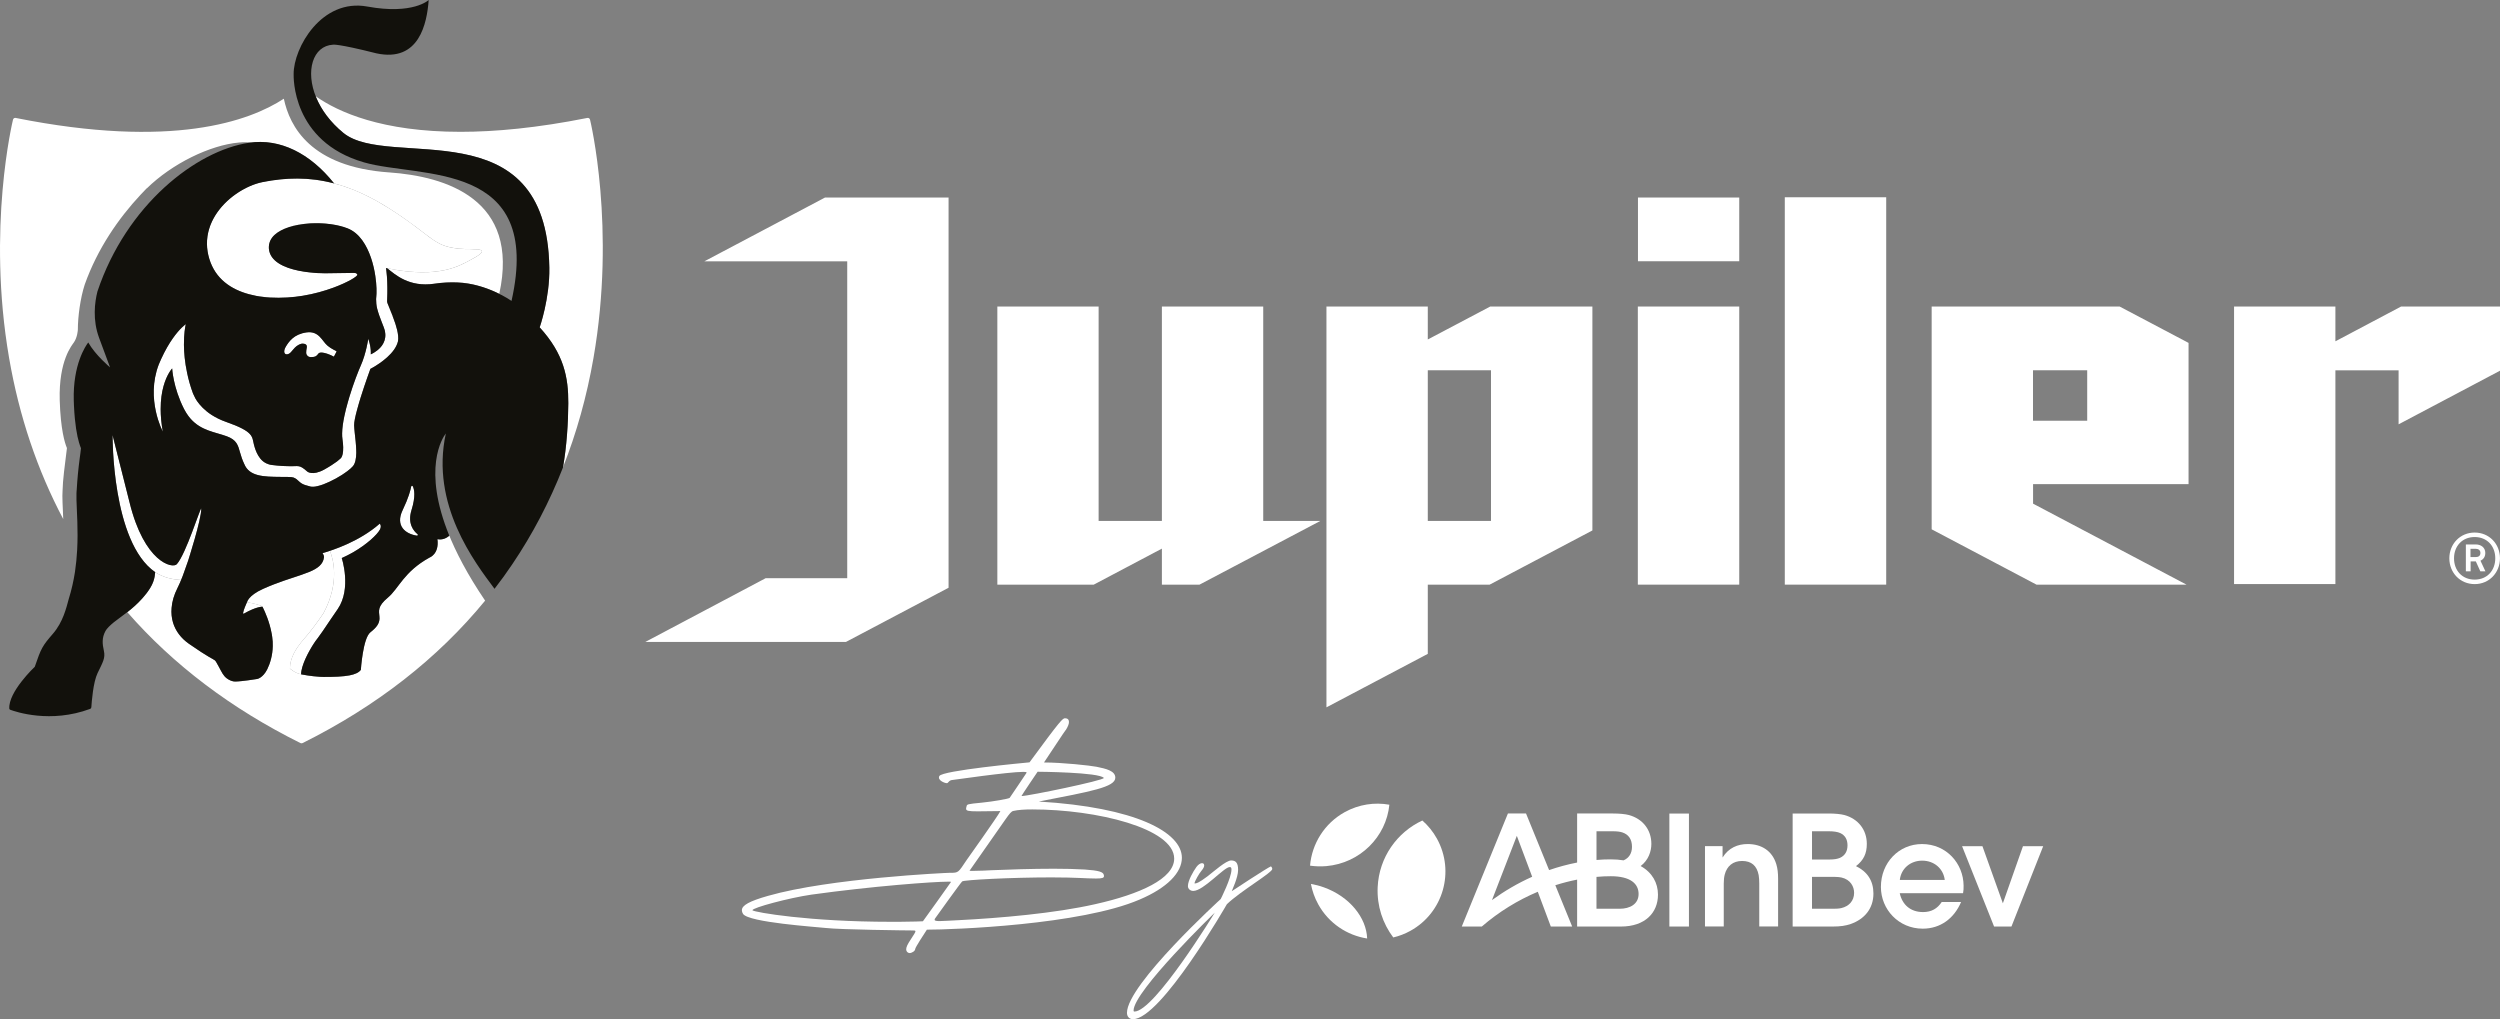
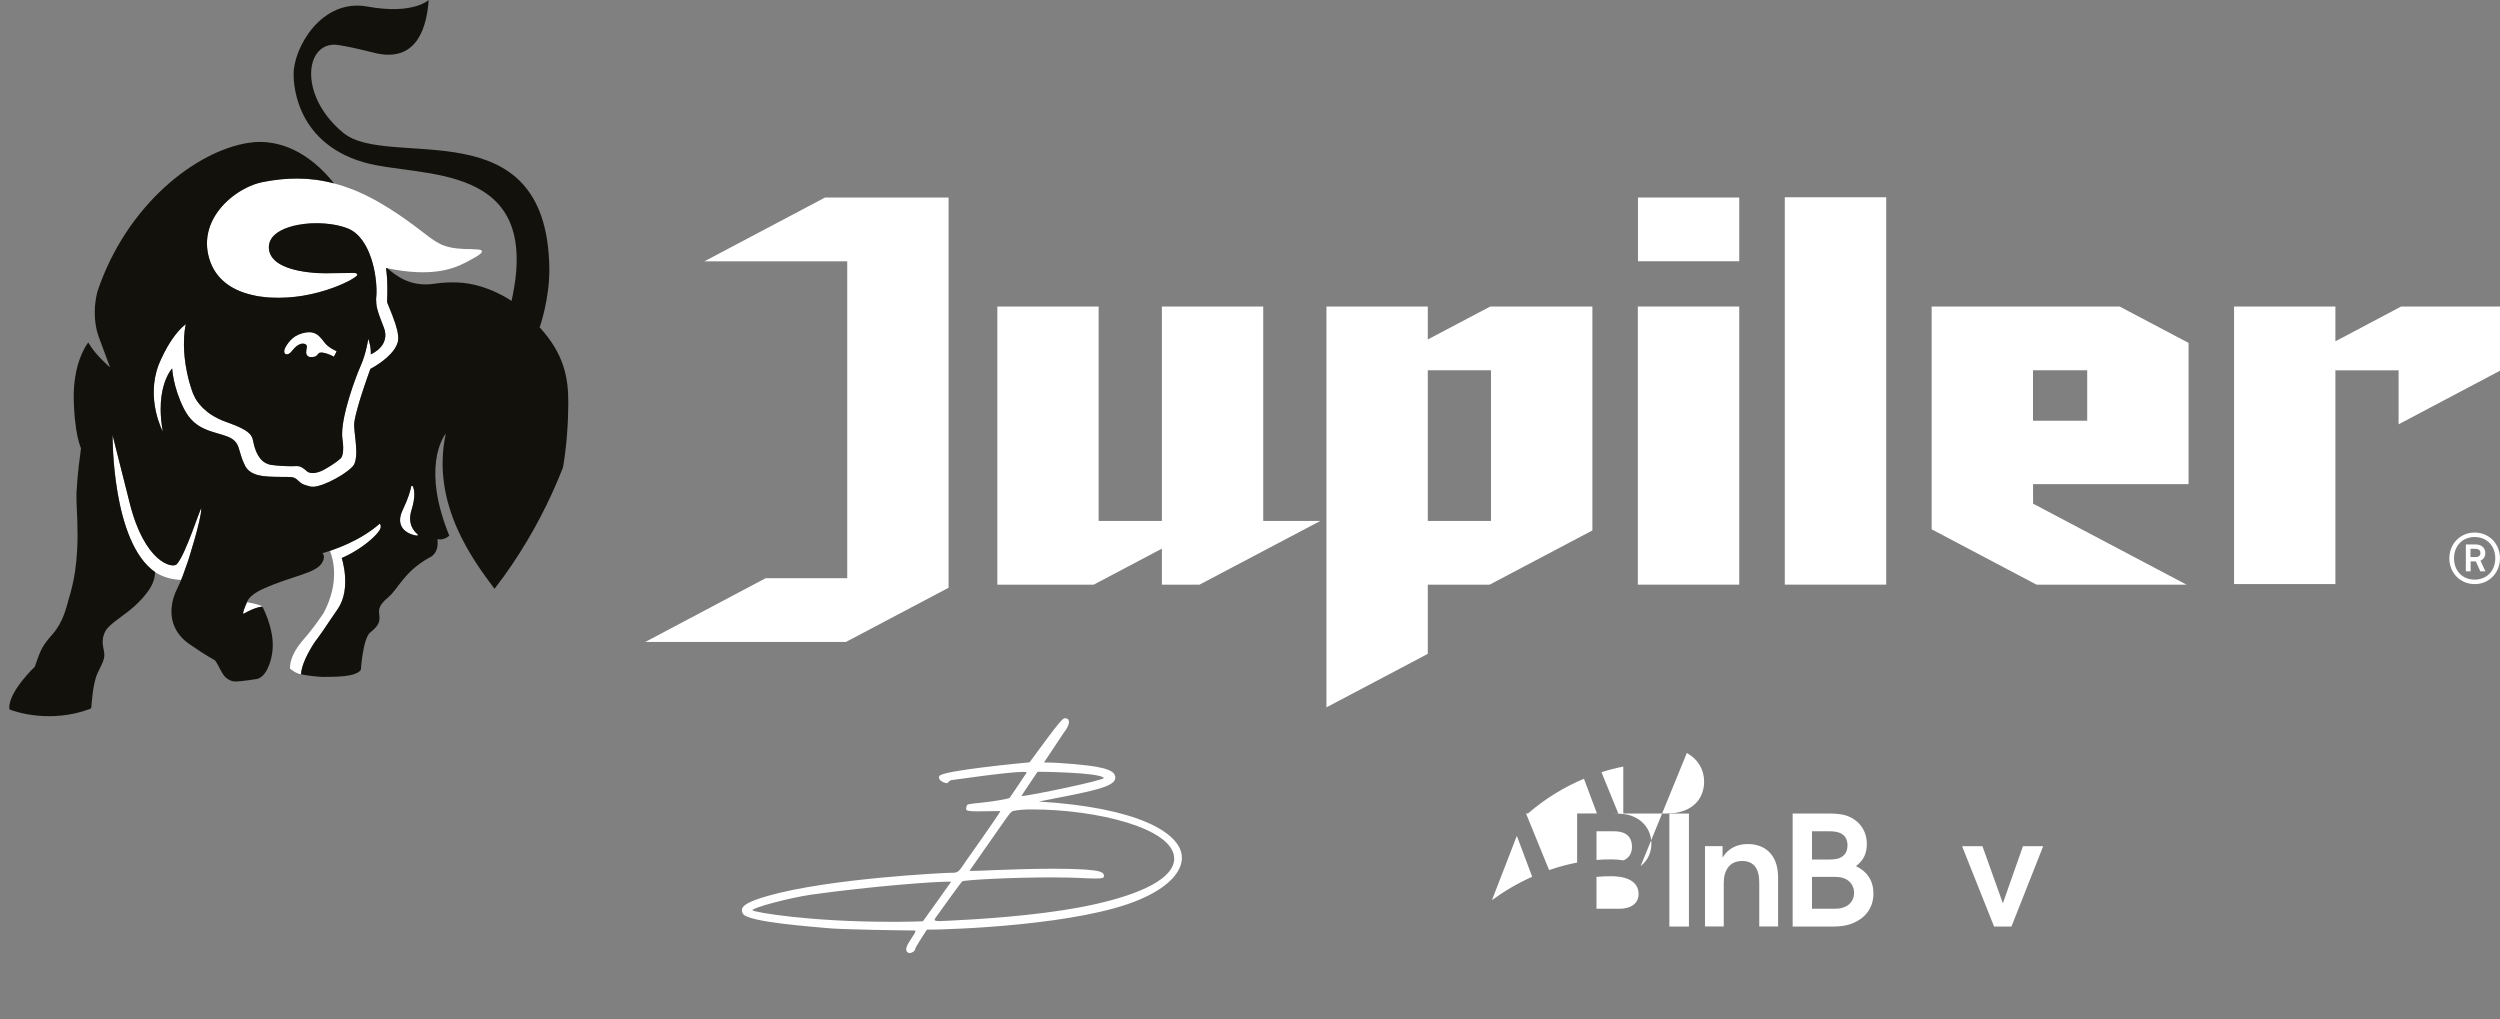
<svg xmlns="http://www.w3.org/2000/svg" id="Layer_1" data-name="Layer 1" viewBox="0 0 331.183 135.012">
  <rect x="0" y="0" width="331.183" height="135.012" fill="#808080" stroke="none" />
  <defs>
    <style>
      .cls-1 {
        fill: none;
      }

      .cls-2 {
        fill: #12110c;
      }

      .cls-3 {
        clip-path: url(#clippath-1);
      }

      .cls-4 {
        clip-path: url(#clippath-3);
      }

      .cls-5 {
        clip-path: url(#clippath-2);
      }

      .cls-6 {
        fill: #fff;
      }

      .cls-7 {
        clip-path: url(#clippath);
      }
    </style>
    <clipPath id="clippath">
      <rect class="cls-1" width="331.181" height="135.01" />
    </clipPath>
    <clipPath id="clippath-1">
      <rect class="cls-1" width="331.181" height="135.01" />
    </clipPath>
    <clipPath id="clippath-2">
      <rect class="cls-1" width="331.181" height="135.01" />
    </clipPath>
    <clipPath id="clippath-3">
-       <rect class="cls-1" width="331.181" height="135.01" />
-     </clipPath>
+       </clipPath>
  </defs>
  <g class="cls-7">
    <path class="cls-6" d="M43.351,45.747c-.683-.578-1.103-1.962-2.759-1.725-1.655.236-2.312,1.208-2.715,1.857-.158.254-.228.482-.228.657-.009.298.166.473.482.385.596-.158.753-1.112,1.822-1.384,0,0,.692-.096.701.385,0,.035,0,.07-.009.105,0,0-.079.342-.088.631,0,.131.018.254.061.333.14.245.35.385.946.289.193-.035.306-.096.385-.175.061-.035.088-.07.105-.105.114-.149.184-.289.464-.289.131-.009.271.009.412.044.096.018.201.044.289.07.053.018.096.035.149.044.464.166.858.385.858.385v-.009c.026.009.044.018.044.018l.28-.613.044-.079c0-.009-.009-.009-.009-.009l.009-.009c-.035-.105-.56-.228-1.244-.806" />
    <path class="cls-6" d="M40.7,29.671c.14-.009.271-.026.412-.026-.14,0-.271.018-.412.026" />
    <path class="cls-6" d="M61.594,34.822c.061-.035.131-.07.193-.096.307-.166.569-.315.814-.447,1.27-.674,1.366-.963,1.165-1.112-.044-.026-.105-.053-.166-.079-.105-.035-.508-.061-.928-.07-.114-.009-.236-.009-.35-.018-.403-.009-.744-.009-.744-.009-3.091-.14-3.731-.841-6.183-2.706-.928-.709-2.11-1.576-3.783-2.645-.517-.324-1.016-.622-1.515-.911-1.095-.613-2.154-1.13-3.179-1.55-.298-.114-.595-.228-.893-.333-.596-.219-1.173-.394-1.751-.543-.236-.07-.464-.123-.701-.175-.053-.009-.114-.026-.166-.035-.184-.044-.368-.079-.552-.114-.053-.009-.105-.018-.158-.026-.193-.035-.385-.07-.578-.096-.035-.009-.07-.009-.105-.018-.228-.026-.455-.061-.674-.079h-.009v-.009c-.035,0-.079-.009-.114-.009-.228-.026-.455-.044-.683-.053-.026-.009-.053-.009-.088-.009-1.927-.114-3.792.053-5.64.42-2.881.56-6.761,3.328-7.321,7.181v.018c-.026.158-.044.324-.053.49q0,.009-.009.018c-.009.166-.009.342-.009.508v.009c.009.631.105,1.279.306,1.944.814,2.68,2.899,4.072,5.281,4.711.298.079.604.149.911.21.149.026.306.053.455.079.306.044.622.079.928.105.158.018.315.026.464.035,1.55.096,3.074-.026,4.335-.228,1.515-.245,2.916-.657,4.072-1.077,1.927-.718,3.179-1.489,3.161-1.699,0-.009.009-.009.009-.018,0,0-.009,0-.009-.009q.009,0,.009-.009c-.009-.053-.035-.096-.088-.131-.105-.105-.298-.105-.412-.105-.044.009-.079.009-.079.009l-3.512.035s-2.47.061-4.606-.552c-1.533-.447-2.89-1.252-3.021-2.68v-.193c.079-1.839,2.443-2.855,5.079-3.083-1.349.105-2.627.394-3.564.893.648-.359,1.471-.622,2.364-.779.517-.096,1.068-.158,1.611-.193.744-.035,1.489-.018,2.216.053.981.105,1.918.315,2.671.613,1.716.666,2.75,2.513,3.31,4.396v.026c.035.096.061.193.088.289.026.131.061.263.096.385,0,.026.009.053.018.07.088.385.158.771.21,1.13.175,1.173.184,2.181.131,2.715,0,.026-.009.053-.009.079-.035.228-.044.447-.026.648-.009-.175-.009-.359.018-.543,0,.053-.009.114-.009.175,0,.35.035.832.14,1.261.298,1.182.911,2.417,1.025,2.951.026.131.044.263.053.394.044.622-.158,1.13-.438,1.533-.061.079-.123.158-.184.228-.56.639-1.305.937-1.305.937,0-.061.009-.123.009-.184.009-.508-.088-1.007-.184-1.357-.079-.315-.149-.517-.149-.517,0,0-.289,1.953-.99,3.529-.324.736-.963,2.364-1.515,4.16-.07.236-.14.482-.21.718-.175.613-.333,1.226-.455,1.813-.175.832-.289,1.62-.298,2.294-.009.289.009.552.044.797.061.412.088.762.096,1.051.018.779-.123,1.173-.236,1.357-.061.114-.123.14-.123.14,0,0-.009.018-.035.035-.044.044-.158.149-.35.298-.035.026-.079.061-.123.088-.35.263-.893.631-1.664,1.051-1.55.849-2.224.263-2.224.263-.543-.49-.832-.657-1.121-.709-.166-.026-.333-.018-.543-.009-.289.018-.744.009-1.27-.009-.131-.009-.271-.009-.412-.018-.42-.026-.867-.07-1.314-.123-.298-.035-.56-.114-.788-.228-.158-.079-.298-.175-.42-.28-.263-.21-.464-.464-.631-.744-.289-.49-.464-1.033-.578-1.489-.254-1.025.026-1.673-3.704-2.977-.753-.263-1.375-.587-1.9-.928-.946-.604-1.55-1.287-1.918-1.83-.088-.114-.158-.228-.219-.333,0-.009-.131-.263-.219-.464-.061-.114-.105-.21-.105-.21-.35-.946-.604-1.857-.779-2.715-.306-1.427-.412-2.697-.42-3.722-.009-1.445.166-2.417.236-2.68.018-.035.026-.061.026-.07-.035.026-.228.166-.543.464-.622.604-1.681,1.857-2.741,4.168-.105.236-.21.473-.315.727-1.76,4.589.534,8.88.534,8.88-.201-1.121-.28-2.111-.28-2.986,0-2.47.648-4.011,1.103-4.781.236-.403.42-.595.42-.595,0,0,.123,2.505,1.568,5.359.088.166.166.315.254.455.026.044.061.088.088.131.061.096.123.193.184.28.035.044.061.088.096.131.088.114.175.219.263.324,1.41,1.585,3.24,1.743,4.79,2.312,1.305.482,1.48,1.165,1.751,2.146.131.447.28.955.56,1.533.333.814.963,1.235,1.795,1.454.832.219,1.865.236,3.012.245,1.541.009,1.603,0,1.944.193.044.026.096.061.166.096.604.525.595.683,1.848.99.236.053.552.035.911-.053.236-.053.499-.131.771-.236.271-.096.56-.219.841-.35.578-.271,1.156-.587,1.664-.92.254-.158.49-.324.701-.482.315-.236.569-.464.736-.657.324-.385.438-1.033.447-1.769,0-.123,0-.254-.009-.377-.009-.385-.044-.779-.079-1.165-.079-.788-.175-1.541-.193-2.102-.018-.42.149-1.2.394-2.093.131-.499.289-1.033.455-1.568.604-1.927,1.305-3.818,1.305-3.818,0,0,2.11-1.068,3.144-2.566.245-.35.42-.718.508-1.095.158-.893-.28-2.233-.718-3.337.096.053.175.088.236.088-.333-.806-.718-1.48-.911-1.795-.035-.105-.053-.193-.053-.236.044-.99.044-1.813.018-2.47-.026-1.279-.166-1.953-.166-1.953.044.009.079.018.123.018.018.009.044.009.061.018,5.718,1.182,8.591.149,10.281-.718" />
    <path class="cls-6" d="M50.314,70.18c.035-.053.053-.105.07-.149.166-.455-.079-.657-.079-.657-.158.14-.315.271-.473.394-.053.044-.096.079-.149.123-.114.079-.219.166-.333.245-.061.044-.114.088-.175.131-.114.079-.219.158-.333.228-.053.035-.105.079-.166.114-.123.088-.254.166-.385.245-.035.026-.07.044-.114.07-.166.105-.333.201-.499.298-.035.018-.07.035-.105.061-.131.07-.263.14-.394.21-.053.026-.114.061-.166.088-.114.061-.219.114-.324.166-.061.026-.123.061-.184.088-.105.053-.219.105-.324.158-.053.018-.105.044-.158.07-.14.061-.28.123-.412.184-.035.009-.061.026-.096.035-.131.061-.271.123-.403.175-.061.018-.123.044-.184.07-.079.035-.166.061-.245.096-.07.026-.131.053-.201.07-.07.026-.14.053-.21.079-.061.026-.131.053-.193.07-.061.026-.123.044-.175.061-.07.026-.14.053-.201.07.377.911,1.384,4.098-.849,8.267-1.865,2.724-2.399,3.135-2.977,3.871-.578.736-1.471,2.005-1.471,3.45,0,0,.709.648,1.48.762.009-1.025.779-2.583,1.427-3.661.096-.149.184-.298.271-.429.158-.236.307-.438.412-.578.035-.044.07-.088.105-.131.412-.543.744-1.042,1.751-2.531.245-.377.543-.806.893-1.314,1.857-2.724.525-6.752.525-6.752.525-.228,1.025-.49,1.489-.753,1.865-1.068,3.188-2.329,3.555-2.995" />
    <path class="cls-6" d="M54.685,64.424c-.044-.096-.193-.079-.21.026-.088.455-.35,1.489-1.138,3.126-.998,2.093.377,3.153,1.892,3.389.114.018.175-.131.088-.201-.525-.42-1.357-1.401-.806-3.188.578-1.848.368-2.759.175-3.153" />
    <path class="cls-6" d="M32.686,79.846c-.009.018-.009.026-.018.044-.009.018-.018.035-.026.061-.018.026-.026.053-.035.088-.009.009-.018.026-.018.035-.044.096-.088.201-.123.298-.009.018-.009.026-.018.035-.018.044-.035.079-.044.123-.009.018-.009.026-.018.035-.018.044-.026.088-.044.131-.009.009-.009.018-.009.026-.018.044-.035.088-.044.131,0,0-.009.009-.009.018-.026.096-.053.175-.061.245,0,.009-.009.018-.009.026v.123c.009.009.009.018.009.018.009.009.018.018.026.018l.009.009c.018,0,.035-.009.061-.018.105-.061.21-.123.306-.175.026-.018.044-.026.07-.035.079-.044.149-.079.219-.114q.009,0,.018-.009c.088-.044.166-.079.245-.114.018-.009.035-.018.044-.026.07-.026.14-.061.201-.088.009,0,.018,0,.026-.009.07-.026.131-.053.193-.079.009,0,.018,0,.026-.009.061-.018.123-.044.175-.061.009-.009.018-.009.018-.009.061-.018.114-.035.166-.053.009,0,.018-.009.035-.009.044-.018.088-.026.123-.035.018-.009.026-.009.044-.009.035-.009.07-.018.096-.026.018-.009.026-.009.044-.009.026-.009.053-.018.079-.018h.018c.026-.009.061-.009.079-.018h.035c.018-.009.035-.009.053-.009h.035c.009,0,.018-.009.026-.009h.079c-.096-.175-1.13-.447-2.049-.595-.018.026-.026.044-.035.07" />
    <path class="cls-6" d="M20.561,75.794s-.009,0-.009.009c1.13.701,2.198.955,3.442,1.025.061-.158.123-.315.193-.482.053-.158.114-.315.175-.482.184-.49.368-1.016.552-1.568,0-.009,1.778-5.482,1.743-6.936-.114-.149-2.032,6.034-3.231,7.374-.569.631-4.309-.21-6.27-8.214l-2.242-8.88s-.131,14.178,5.648,18.154" />
-     <path class="cls-6" d="M51.542,22.84c-10.395-.727-13.162-6.078-13.942-9.764-4.554,2.977-14.791,6.691-35.519,2.548-.018-.009-.044-.009-.061-.009-.14,0-.263.096-.298.236-.035.149-3.485,14.336-.517,31.57,1.331,7.715,3.739,14.861,7.172,21.341-.061-1.646-.158-2.969-.088-3.783.018-1.287.306-3.468.578-5.622-.289-.683-.841-2.47-.955-6.331-.149-5.307,1.646-7.312,1.892-7.689.455-.666.508-1.638.508-1.638,0-1.76.333-4.221.911-5.999,1.69-4.764,4.51-8.81,7.391-11.892.271-.298.552-.595.832-.876v.026c3.372-3.301,8.389-5.736,12.208-6.078.569-.053,1.121-.044,1.655-.009,3.95-.455,7.838,1.506,10.947,5.421-.998-.271-1.97-.438-2.925-.543v.009c.963.105,1.944.28,2.942.543,2.303.604,4.72,1.673,7.339,3.345,6.104,3.897,5.71,5.149,9.966,5.342,0,0,1.778.018,2.023.105.368.114.534.377-.998,1.191-1.524.806-4.256,2.715-11.288,1.252-.061-.009-.123-.018-.184-.035v.009c.061.018.123.026.184.044,1.025.823,2.881,2.531,6.226,2.032,1.095-.166,2.102-.193,3.021-.166,2.242.079,4.256.849,5.578,1.506,2.759-12.549-7.067-15.562-14.598-16.087M78.164,15.86c-.035-.166-.193-.271-.359-.236-6.62,1.322-12.173,1.839-16.805,1.839-10.404,0-16.201-2.618-19.178-4.711.026.07.053.14.079.21.666,1.576,1.83,3.214,3.582,4.641,6.043,4.957,26.937-3.547,27.288,17.856.07,4.081-1.279,7.908-1.279,7.908,3.214,3.512,3.809,6.638,3.792,10.062-.009,2.496-.219,5.797-.709,8.495,1.804-4.571,3.161-9.405,4.046-14.502,3.004-17.252-.42-31.421-.455-31.561M74.573,61.941v-.018c-.053.149-.114.298-.175.438.061-.14.123-.28.175-.42M59.353,70.54c1.016,2.583,2.575,5.578,4.913,9.029-6.27,7.654-14.379,13.985-24.187,18.872-.079.035-.184.044-.271,0-9.178-4.563-16.858-10.377-22.944-17.348.648-.499,2.102-1.699,3.021-3.179.683-1.095.639-2.014.666-2.111,1.13.701,2.207.955,3.442,1.025-.166.412-.333.779-.49,1.086-.447.884-.709,1.769-.771,2.618-.061.683.009,1.34.193,1.962.333,1.086,1.033,2.04,2.11,2.794,2.662,1.857,3.179,1.988,3.415,2.181.131.105.193.228.49.771.464.849.613,1.235,1.086,1.611.07.061.368.263.683.359.149.053.315.079.464.079.849-.009,2.916-.342,2.916-.342,0,0,.744-.149,1.314-1.287.403-.823.709-1.892.727-3.065.009-.394-.009-.797-.07-1.208-.018-.131-.035-.271-.061-.403-.28-1.594-.902-2.942-1.13-3.424-.044-.079-.07-.14-.088-.166,0-.009-.009-.009-.009-.009v-.009c-.096-.175-1.13-.447-2.058-.596.044-.088.061-.14.061-.14,0,0,.053-.149.254-.394.263-.315.797-.779,1.839-1.244,1.962-.876,3.696-1.384,5.053-1.848.385-.131.736-.263,1.06-.394,1.121-.473,1.822-.998,1.935-1.927.018-.114-.018-.245-.096-.394-.026-.053-.061-.105-.096-.158.271-.079.596-.184.981-.307.377.911,1.384,4.098-.858,8.267-1.857,2.724-2.399,3.135-2.969,3.871-.578.727-1.471,2.005-1.471,3.45,0,0,.709.639,1.48.753v.018s1.322.263,2.496.324c.166.009.333.018.49.018,1.366,0,2.557-.035,3.45-.21.692-.131,1.208-.359,1.48-.727,0,0,.263-4.186,1.261-4.974.867-.683,1.182-1.173,1.208-1.795,0-.088,0-.175-.009-.271-.053-.762-.315-1.331,1.13-2.54,1.436-1.2,2.093-3.407,5.5-5.289,0,0,1.314-.455,1.051-2.443.683.14,1.235-.166,1.576-.455-.053-.149-.114-.289-.166-.429" />
    <path class="cls-2" d="M37.881,45.898c.403-.657,1.06-1.62,2.715-1.857,1.655-.236,2.067,1.138,2.759,1.725.166.14.333.254.473.35.298.193.525.289.657.359.061.035.096.061.105.088l-.368.683s-.385-.219-.858-.377c-.044-.018-.088-.026-.14-.044-.096-.026-.193-.053-.289-.079-.14-.026-.289-.044-.42-.044-.315.009-.359.193-.508.35-.088.096-.21.184-.438.228-.596.096-.806-.053-.946-.298-.149-.236.018-.946.018-.946.114-.613-.683-.508-.683-.508-1.068.28-1.226,1.235-1.822,1.392-.499.131-.657-.368-.254-1.025M53.338,67.581c.788-1.638,1.051-2.671,1.13-3.126.026-.114.166-.131.219-.035.193.394.403,1.305-.175,3.161-.552,1.778.28,2.759.797,3.179.096.07.035.219-.079.201-1.524-.228-2.89-1.296-1.892-3.38M35.998,83.984c-.28-1.594-.902-2.951-1.138-3.424-.035-.088-.061-.14-.079-.166-.009-.009-.009-.018-.009-.018,0,0-.744-.061-2.461.911-.018.018-.035.018-.053.018h-.009c-.009-.009-.018-.009-.026-.018q0-.009-.009-.018v-.035c-.009-.009-.009-.018-.009-.026.009-.018.009-.044.009-.07,0,0,0-.009.009-.018.009-.07.035-.158.061-.254,0,0,0-.009.009-.018.009-.044.026-.079.035-.123.009-.018.009-.026.018-.035.009-.044.026-.079.044-.123,0-.009.009-.026.009-.035.018-.044.035-.088.053-.131.009-.009.009-.018.009-.026.044-.105.088-.21.131-.298,0-.018.009-.026.009-.044.018-.026.026-.061.044-.088.009-.018.018-.035.026-.053,0-.018.009-.035.018-.053.053-.123.088-.201.088-.201,0,0,.053-.158.254-.394.263-.315.797-.779,1.839-1.244,1.962-.876,3.696-1.384,5.053-1.848.385-.131.736-.263,1.06-.394,1.121-.473,1.822-.998,1.935-1.927.018-.114-.018-.245-.096-.394-.026-.053-.061-.105-.096-.158,1.471-.429,4.922-1.576,7.575-3.906,0,0,.254.201.088.648-.018.053-.044.096-.07.158-.368.657-1.69,1.918-3.555,2.995-.464.263-.963.517-1.489.753,0,0,1.331,4.02-.525,6.743-.35.517-.648.946-.902,1.314-1.007,1.489-1.331,1.997-1.743,2.531-.035.044-.07.088-.105.14-.114.131-.254.333-.412.578-.692,1.051-1.699,2.925-1.699,4.098,0,0,1.322.263,2.496.324.166.009.333.018.482.018,1.366,0,2.566-.035,3.459-.21.692-.14,1.208-.359,1.48-.727,0,0,.263-4.186,1.261-4.974.867-.683,1.173-1.173,1.208-1.795,0-.088,0-.175-.009-.271-.053-.762-.315-1.34,1.13-2.54,1.436-1.208,2.093-3.407,5.491-5.289,0,0,1.322-.455,1.06-2.443.683.14,1.235-.166,1.576-.455-3.626-8.871-.893-12.978-.473-13.53h.009c-2.049,9.423,3.827,17.042,6.454,20.562.823-1.06,1.611-2.146,2.356-3.258,2.68-3.967,4.922-8.249,6.708-12.803.49-2.697.701-6.016.709-8.512.018-3.424-.578-6.55-3.792-10.062,0,0,1.349-3.827,1.279-7.908-.35-21.403-21.245-12.899-27.288-17.856-1.751-1.436-2.916-3.065-3.582-4.65-1.497-3.564-.455-6.883,2.216-7.032,0,0,.56-.166,5.754,1.147,5.657,1.217,6.691-3.958,6.918-7.067,0,0-2.058,1.979-8.127.867-6.069-1.112-9.782,5.473-9.764,8.95,0,.289-.28,8.924,9.318,11.691,7.382,2.137,23.767-.368,19.546,18.355,0,0-3.24-2.312-7.198-2.443-.92-.035-1.927,0-3.021.166-3.345.499-5.202-1.217-6.226-2.032-.061-.018-.123-.026-.184-.044,0,0,.289,1.541.149,4.414-.026.447,1.734,3.617,1.445,5.281-.088.377-.271.744-.508,1.095-1.033,1.497-3.153,2.566-3.153,2.566,0,0-.692,1.892-1.296,3.818-.166.534-.324,1.068-.455,1.568-.245.893-.412,1.673-.403,2.093.018.56.123,1.322.201,2.102.035.385.07.788.079,1.165.009.131.009.254.009.377-.018.736-.123,1.384-.447,1.769-.166.193-.42.42-.736.657-.21.158-.447.324-.701.49-.508.324-1.086.648-1.664.911-.28.131-.569.254-.841.359-.271.096-.534.175-.771.228-.368.088-.674.105-.911.053-1.252-.306-1.244-.464-1.857-.981-.061-.044-.114-.07-.158-.105-.342-.193-.403-.184-1.944-.193-1.147-.009-2.181-.026-3.012-.245-.832-.219-1.462-.639-1.795-1.454-.28-.578-.429-1.086-.56-1.533-.271-.981-.455-1.664-1.751-2.146-1.55-.569-3.38-.727-4.79-2.312-.088-.105-.175-.21-.263-.324-.035-.044-.061-.088-.096-.131-.061-.088-.123-.184-.184-.271-.035-.053-.061-.096-.088-.14-.088-.14-.166-.289-.254-.447-1.454-2.864-1.568-5.368-1.568-5.368,0,0-.184.193-.42.595-.455.771-1.112,2.312-1.103,4.79,0,.867.079,1.865.28,2.977,0,0-2.294-4.282-.534-8.88.105-.254.21-.49.315-.727,1.06-2.312,2.119-3.564,2.741-4.168.306-.298.508-.438.543-.455-.009,0-.018.026-.026.061-.07.271-.245,1.235-.236,2.68.009,1.025.114,2.294.42,3.722.175.858.429,1.769.779,2.715,0,0,.044.096.096.21.096.201.228.464.228.464.061.105.131.219.21.342.377.534.981,1.217,1.927,1.83.525.333,1.147.657,1.9.92,3.731,1.305,3.442,1.953,3.704,2.986.114.447.28.99.578,1.48.166.28.368.543.622.753.131.105.271.193.429.271.228.114.49.201.788.228.438.061.893.096,1.314.123.14.009.28.018.412.018.525.026.981.026,1.27.009.21-.009.377-.018.543.018.289.044.578.219,1.121.701,0,0,.674.587,2.224-.254.771-.429,1.314-.797,1.664-1.051.044-.035.088-.07.123-.096.184-.149.307-.254.35-.298.026-.018.035-.026.035-.026,0,0,.053-.035.123-.149.114-.184.254-.569.236-1.357-.009-.289-.035-.639-.096-1.051-.035-.236-.053-.508-.044-.797.009-.674.123-1.462.298-2.286.123-.595.28-1.208.455-1.813.061-.245.14-.49.21-.727.543-1.795,1.182-3.424,1.515-4.16.701-1.568.981-3.52.981-3.52,0,0,.079.201.158.508.096.359.193.849.184,1.357,0,.061-.009.123-.009.193,0,0,.736-.298,1.305-.946.061-.07.123-.149.184-.228.28-.403.482-.911.438-1.533-.009-.131-.026-.254-.053-.394-.114-.534-.727-1.769-1.025-2.951-.114-.42-.14-.911-.14-1.261,0-.088.009-.175.018-.254.061-.499.07-1.568-.123-2.811-.114-.753-.289-1.559-.552-2.347-.578-1.734-1.55-3.363-3.126-3.976-1.314-.517-3.153-.744-4.93-.648-.552.035-1.095.096-1.611.193-1.734.315-3.188.99-3.696,2.075-.149.324-.219.692-.184,1.086.307,3.424,7.654,3.258,7.654,3.258l3.52-.053h.044c.114,0,.307.009.412.105.026.018.044.035.061.061.009.018.018.044.026.079l-.009.009c.018.21-1.235.99-3.161,1.699-1.156.429-2.557.832-4.072,1.077-1.261.21-2.785.324-4.335.236-.149-.009-.306-.026-.464-.035-.306-.035-.622-.07-.928-.114-.149-.026-.306-.053-.455-.079-.306-.061-.613-.131-.911-.21-2.391-.639-4.475-2.032-5.281-4.703-.201-.674-.298-1.322-.306-1.944-.035-2.82,1.734-5.158,3.836-6.629,1.165-.814,2.435-1.366,3.555-1.585,3.03-.595,6.095-.718,9.449.175-3.196-4.02-7.207-5.99-11.262-5.386-7.032,1.051-16.253,8.241-20.089,19.704-.368,1.454-.657,3.766.219,6.139l1.454,3.914s-1.935-1.611-2.89-3.301c-.342.447-2.049,2.916-1.918,7.689.009.245.018.473.026.692.114,2.478.412,4.011.674,4.895.096.324.184.569.254.736-.053.447-.096.884-.166,1.322-.044.342-.096.701-.131,1.06-.166,1.445-.263,2.925-.271,3.196-.009.026-.009.035-.009.044-.009.105-.009.219-.018.333v.928c.044,1.585.236,3.941.088,6.62-.053.928-.14,1.9-.289,2.89-.184,1.173-.447,2.373-.823,3.573-.315,1.156-.753,3.056-2.093,4.606-1.384,1.603-1.559,1.883-2.408,4.379,0,0-3.538,3.337-3.372,5.561.009.044.044.105.105.123,0,0,.009,0,.009.009.744.28,5.342,1.839,10.596-.114.123-.07.14-.131.158-.228.044-.683.236-3.293.823-4.51.683-1.419,1.051-1.988.841-2.934-.21-.946-.289-1.734.21-2.653.175-.315.569-.709,1.103-1.147.42-.333.911-.692,1.427-1.077.009-.009.018-.009.026-.018.123-.088,2.181-1.533,3.354-3.433.736-1.173.631-2.146.674-2.111-5.771-3.976-5.648-18.154-5.648-18.154l2.242,8.88c1.962,7.995,5.71,8.845,6.27,8.214,1.208-1.34,3.118-7.531,3.24-7.374.026,1.454-1.751,6.927-1.743,6.927-.193.56-.377,1.086-.56,1.576-.053.166-.114.324-.175.482-.236.613-.464,1.147-.683,1.568-.447.884-.709,1.769-.771,2.618-.061.683.009,1.34.193,1.962.333,1.077,1.033,2.04,2.111,2.794,2.662,1.848,3.179,1.988,3.407,2.172.14.114.201.236.499.779.464.849.613,1.235,1.086,1.611.07.053.368.263.683.359.149.053.315.07.464.07.849,0,2.916-.342,2.916-.342,0,0,.744-.14,1.314-1.279.403-.823.709-1.892.727-3.074.009-.385-.009-.788-.07-1.2-.018-.131-.035-.271-.061-.403" />
  </g>
  <path class="cls-6" d="M189.144,49.051h8.372v19.958h-8.372v-19.958ZM197.411,40.609l-8.267,4.361v-4.361h-13.425v53.095l13.425-7.085v-9.169h8.197l13.609-7.181v-29.661h-13.539Z" />
  <polygon class="cls-6" points="109.293 26.167 93.311 34.617 112.235 34.617 112.235 76.6 101.42 76.6 85.482 85.042 112.06 85.042 125.66 77.861 125.66 26.167 109.293 26.167" />
  <polygon class="cls-6" points="153.919 77.45 153.919 72.677 144.89 77.45 132.122 77.45 132.122 40.608 145.538 40.608 145.538 69.008 153.919 69.008 153.919 40.608 167.344 40.608 167.344 69.008 174.91 69.008 158.902 77.45 153.919 77.45" />
  <polygon class="cls-6" points="318.082 40.606 309.378 45.212 309.378 40.606 295.953 40.606 295.953 77.377 309.378 77.377 309.378 49.056 317.749 49.056 317.749 56.211 331.183 49.109 331.183 40.606 318.082 40.606" />
  <path class="cls-6" d="M269.318,55.733h7.181v-6.682h-7.181v6.682ZM269.782,77.451l-13.889-7.33v-29.512h24.906l9.125,4.816v18.714h-20.597v2.583l20.326,10.728h-19.87Z" />
  <rect class="cls-6" x="236.437" y="26.132" width="13.434" height="51.317" />
  <path class="cls-6" d="M216.969,77.449h13.434v-36.842h-13.434v36.842ZM216.987,34.609h13.416v-8.442h-13.416v8.442Z" />
  <g class="cls-3">
    <path class="cls-6" d="M327.974,72.702h-.701v1.095h.701c.368,0,.613-.166.613-.552,0-.368-.28-.543-.613-.543M328.578,75.688l-.595-1.314h-.692v1.314h-.631v-3.564h1.314c.674,0,1.261.394,1.261,1.121,0,.464-.201.832-.639,1.033l.657,1.41h-.674ZM327.825,71.143c-1.646,0-2.732,1.2-2.732,2.82,0,1.629,1.086,2.82,2.732,2.82s2.732-1.2,2.732-2.829c0-1.62-1.086-2.811-2.732-2.811M327.825,77.378c-1.927,0-3.354-1.506-3.354-3.415,0-1.9,1.427-3.415,3.354-3.415s3.354,1.506,3.354,3.407c0,1.909-1.427,3.424-3.354,3.424" />
    <path class="cls-6" d="M135.319,105.449h.061c.858,0,10.85-2.058,10.85-2.391-.587-.762-8.678-.823-8.775-.823-.035.035-2.137,3.161-2.137,3.214M155.548,113.742c0-4.011-10.272-6.515-18.802-6.515-1.007,0-1.865.053-2.505.201-.254.053-.473.306-1.077,1.165l-4.729,6.761.324.018c.736,0,2.452-.07,2.54-.088,2.286-.096,5.429-.201,8.293-.201,1.497,0,2.925.035,4.116.105,1.848.131,2.461.315,2.522.736l.018.123c0,.236-.184.333-1.06.333-1.392,0-2.435-.149-5.92-.149-5.333,0-11.586.333-11.805.534-.166.123-3.468,4.729-3.538,4.834-.079.096-.114.166-.114.245,0,.123.201.175.657.175.517,0,1.349-.07,2.575-.123,5.333-.271,12.663-.893,18.049-2.119,5.955-1.331,10.456-3.38,10.456-6.034M125.983,116.833c0-.035-.14-.035-.42-.035-1.9,0-9.939.587-18.066,1.716-2.995.438-7.82,1.734-7.82,2.067l.018.018c.298.254,7.452,1.515,18.346,1.515h1.112c1.699-.018,3.091-.053,3.109-.07.035-.044,3.722-5.176,3.722-5.211M150.959,119.171c-7.803,3.363-24.722,3.985-28.172,3.985-.368.569-1.55,2.356-1.55,2.575,0,.236-.42.525-.753.525-.14,0-.438-.14-.438-.508,0-.271.166-.639.569-1.244.455-.709.657-.998.657-1.13,0-.114-.131-.114-.35-.114-.657,0-9.642-.105-11.489-.324-1.314-.149-10.246-.736-10.999-1.865-.105-.166-.158-.324-.158-.49,0-.657,1.016-1.208,3.45-1.9,8.241-2.356,23.715-3.056,24.039-3.056h.096c1.147,0,1.06-.018,2.207-1.716.07-.105,4.02-5.64,4.457-6.463-1.349.018-2.303.035-2.995.035-1.279,0-1.55-.07-1.55-.35,0-.07.018-.158.053-.271.07-.333.035-.333,2.067-.534,1.436-.14,3.538-.508,3.652-.631.07-.079,2.04-3.021,2.242-3.328v-.018c0-.079-.158-.096-.455-.096-1.953,0-9.318,1.077-9.405,1.077-.149,0-.368.114-.455.236-.114.131-.166.184-.254.184-.096,0-.201-.035-.368-.088-.42-.166-.674-.403-.674-.657,0-.07.018-.149.053-.201.385-.736,11.122-1.734,11.945-1.813,4.116-5.605,4.387-5.841,4.711-5.841.333,0,.517.184.517.49,0,.271-.149.639-.403,1.042-.018,0-.201.219-2.907,4.326,2.452,0,6.104.403,6.962.569,1.244.254,2.487.534,2.487,1.445,0,1.261-3.214,1.813-10.141,3.161,12.803.762,18.959,4.055,18.959,7.452,0,1.97-1.953,3.985-5.605,5.535" />
-     <path class="cls-6" d="M150.167,133.874c0,.079.035.131.105.131,2.671,0,10.649-13.101,10.649-13.101,0,0-10.754,10.395-10.754,12.969M162.533,119.775s-8.731,15.238-12.444,15.238c-.49,0-.797-.35-.797-.841,0-3.748,12.418-15.071,12.418-15.071,0,0,1.427-2.794,1.427-3.914,0-.289-.096-.324-.236-.324-.753,0-3.477,3.161-4.825,3.161-.42,0-.709-.298-.709-.639,0-.718.674-1.9,1.13-2.54.254-.35.552-.499.727-.499.184,0,.298.096.298.298,0,.166-.096.403-.35.692-.324.368-.928,1.445-.928,1.664l.018.035c.219,0,.508-.053,1.699-.946.858-.666,2.47-2.102,3.126-2.102.56,0,.928.236.928,1.244,0,1.042-.823,2.715-.841,2.829-.018,0,4.825-3.179,5.193-3.293,0,0,.175.149.175.35,0,.49-4.16,2.89-6.007,4.659" />
  </g>
  <rect class="cls-6" x="221.147" y="107.775" width="2.592" height="14.966" />
  <g class="cls-5">
-     <path class="cls-6" d="M214.574,120.385h-3.083v-4.221c.639-.061,1.279-.088,1.9-.088,2.61,0,3.678.998,3.678,2.356,0,1.349-1.165,1.953-2.496,1.953M211.492,110.121h2.198c.508,0,.928.053,1.217.149.832.271,1.287.902,1.287,1.918,0,.884-.429,1.489-1.112,1.786-.525-.088-1.103-.131-1.716-.131-.631,0-1.252.026-1.874.079v-3.801ZM197.647,119.238l3.293-8.512,2.032,5.421c-1.883.841-3.678,1.892-5.324,3.091M217.342,114.728c1.042-.788,1.419-1.953,1.419-2.934,0-1.909-1.182-3.337-2.986-3.827-.464-.123-1.226-.201-2.11-.201h-4.738v6.498c-1.252.245-2.496.578-3.713.998l-3.056-7.496h-2.399l-6.113,14.975h2.653c2.259-1.953,4.79-3.503,7.417-4.606l1.725,4.606h2.829l-2.233-5.473c.963-.306,1.927-.552,2.89-.744v6.218h5.806c3.196,0,4.904-1.83,4.904-4.221,0-1.559-.762-2.942-2.294-3.792" />
+     <path class="cls-6" d="M214.574,120.385h-3.083v-4.221c.639-.061,1.279-.088,1.9-.088,2.61,0,3.678.998,3.678,2.356,0,1.349-1.165,1.953-2.496,1.953M211.492,110.121h2.198c.508,0,.928.053,1.217.149.832.271,1.287.902,1.287,1.918,0,.884-.429,1.489-1.112,1.786-.525-.088-1.103-.131-1.716-.131-.631,0-1.252.026-1.874.079v-3.801ZM197.647,119.238l3.293-8.512,2.032,5.421c-1.883.841-3.678,1.892-5.324,3.091M217.342,114.728c1.042-.788,1.419-1.953,1.419-2.934,0-1.909-1.182-3.337-2.986-3.827-.464-.123-1.226-.201-2.11-.201h-4.738v6.498c-1.252.245-2.496.578-3.713.998l-3.056-7.496h-2.399h2.653c2.259-1.953,4.79-3.503,7.417-4.606l1.725,4.606h2.829l-2.233-5.473c.963-.306,1.927-.552,2.89-.744v6.218h5.806c3.196,0,4.904-1.83,4.904-4.221,0-1.559-.762-2.942-2.294-3.792" />
    <path class="cls-6" d="M231.513,111.814c-1.287,0-2.522.49-3.319,1.786v-1.506h-2.329v10.64h2.487v-5.692c0-.438.044-.858.123-1.165.289-1.147,1.103-1.822,2.303-1.822,1.244,0,1.962.631,2.198,1.874.053.298.079.718.079,1.112v5.692h2.496v-6.349c0-.709-.07-1.349-.236-1.892-.543-1.804-1.988-2.68-3.801-2.68" />
    <path class="cls-6" d="M243.922,120.298c-.271.07-.718.088-1.016.088h-2.864v-4.221h3.083c.28,0,.595.035.814.079,1.217.271,1.681,1.226,1.681,2.032,0,1.06-.683,1.786-1.699,2.023M240.043,110.122h2.303c.517,0,1.077.07,1.436.236.622.289.963.823.963,1.629,0,.814-.359,1.366-.998,1.655-.315.14-.779.219-1.322.219h-2.382v-3.739ZM245.867,114.737c1.016-.779,1.436-1.673,1.436-2.942,0-1.909-1.182-3.337-2.977-3.827-.473-.123-1.226-.201-2.11-.201h-4.738v14.975h5.298c1.033,0,1.725-.105,2.408-.342,1.778-.631,2.995-2.005,2.995-4.028,0-1.69-.797-2.89-2.312-3.634" />
  </g>
  <polygon class="cls-6" points="267.988 112.098 265.326 119.664 262.62 112.098 259.923 112.098 264.161 122.738 266.464 122.738 270.668 112.098 267.988 112.098" />
  <g class="cls-4">
    <path class="cls-6" d="M251.674,116.569c.175-1.541,1.436-2.557,2.96-2.557,1.594,0,2.811,1.06,2.995,2.557h-5.955ZM254.608,111.814c-3.056,0-5.438,2.461-5.438,5.683,0,2.969,2.338,5.526,5.543,5.526,2.338,0,4.151-1.349,5.079-3.529h-2.566c-.578.867-1.349,1.331-2.47,1.331-1.673,0-2.759-.981-3.091-2.496h8.389c.061-.35.079-.657.07-1.016-.026-2.89-2.242-5.5-5.517-5.5" />
    <path class="cls-6" d="M182.504,117.523c-.114,2.496.674,4.825,2.067,6.664.779-.184,1.541-.473,2.268-.876,4.344-2.399,5.92-7.864,3.52-12.208-.517-.937-1.182-1.743-1.935-2.408-3.354,1.559-5.736,4.878-5.92,8.827M175.376,117.549c-.569-.21-1.147-.35-1.716-.455.175.928.49,1.839.972,2.706,1.392,2.522,3.836,4.116,6.48,4.527-.096-2.767-2.338-5.561-5.736-6.778M175.7,114.738c4.484-.394,7.934-3.888,8.354-8.135-1.953-.35-4.037-.053-5.911.981-2.715,1.506-4.352,4.212-4.598,7.093.692.096,1.419.123,2.154.061" />
  </g>
</svg>